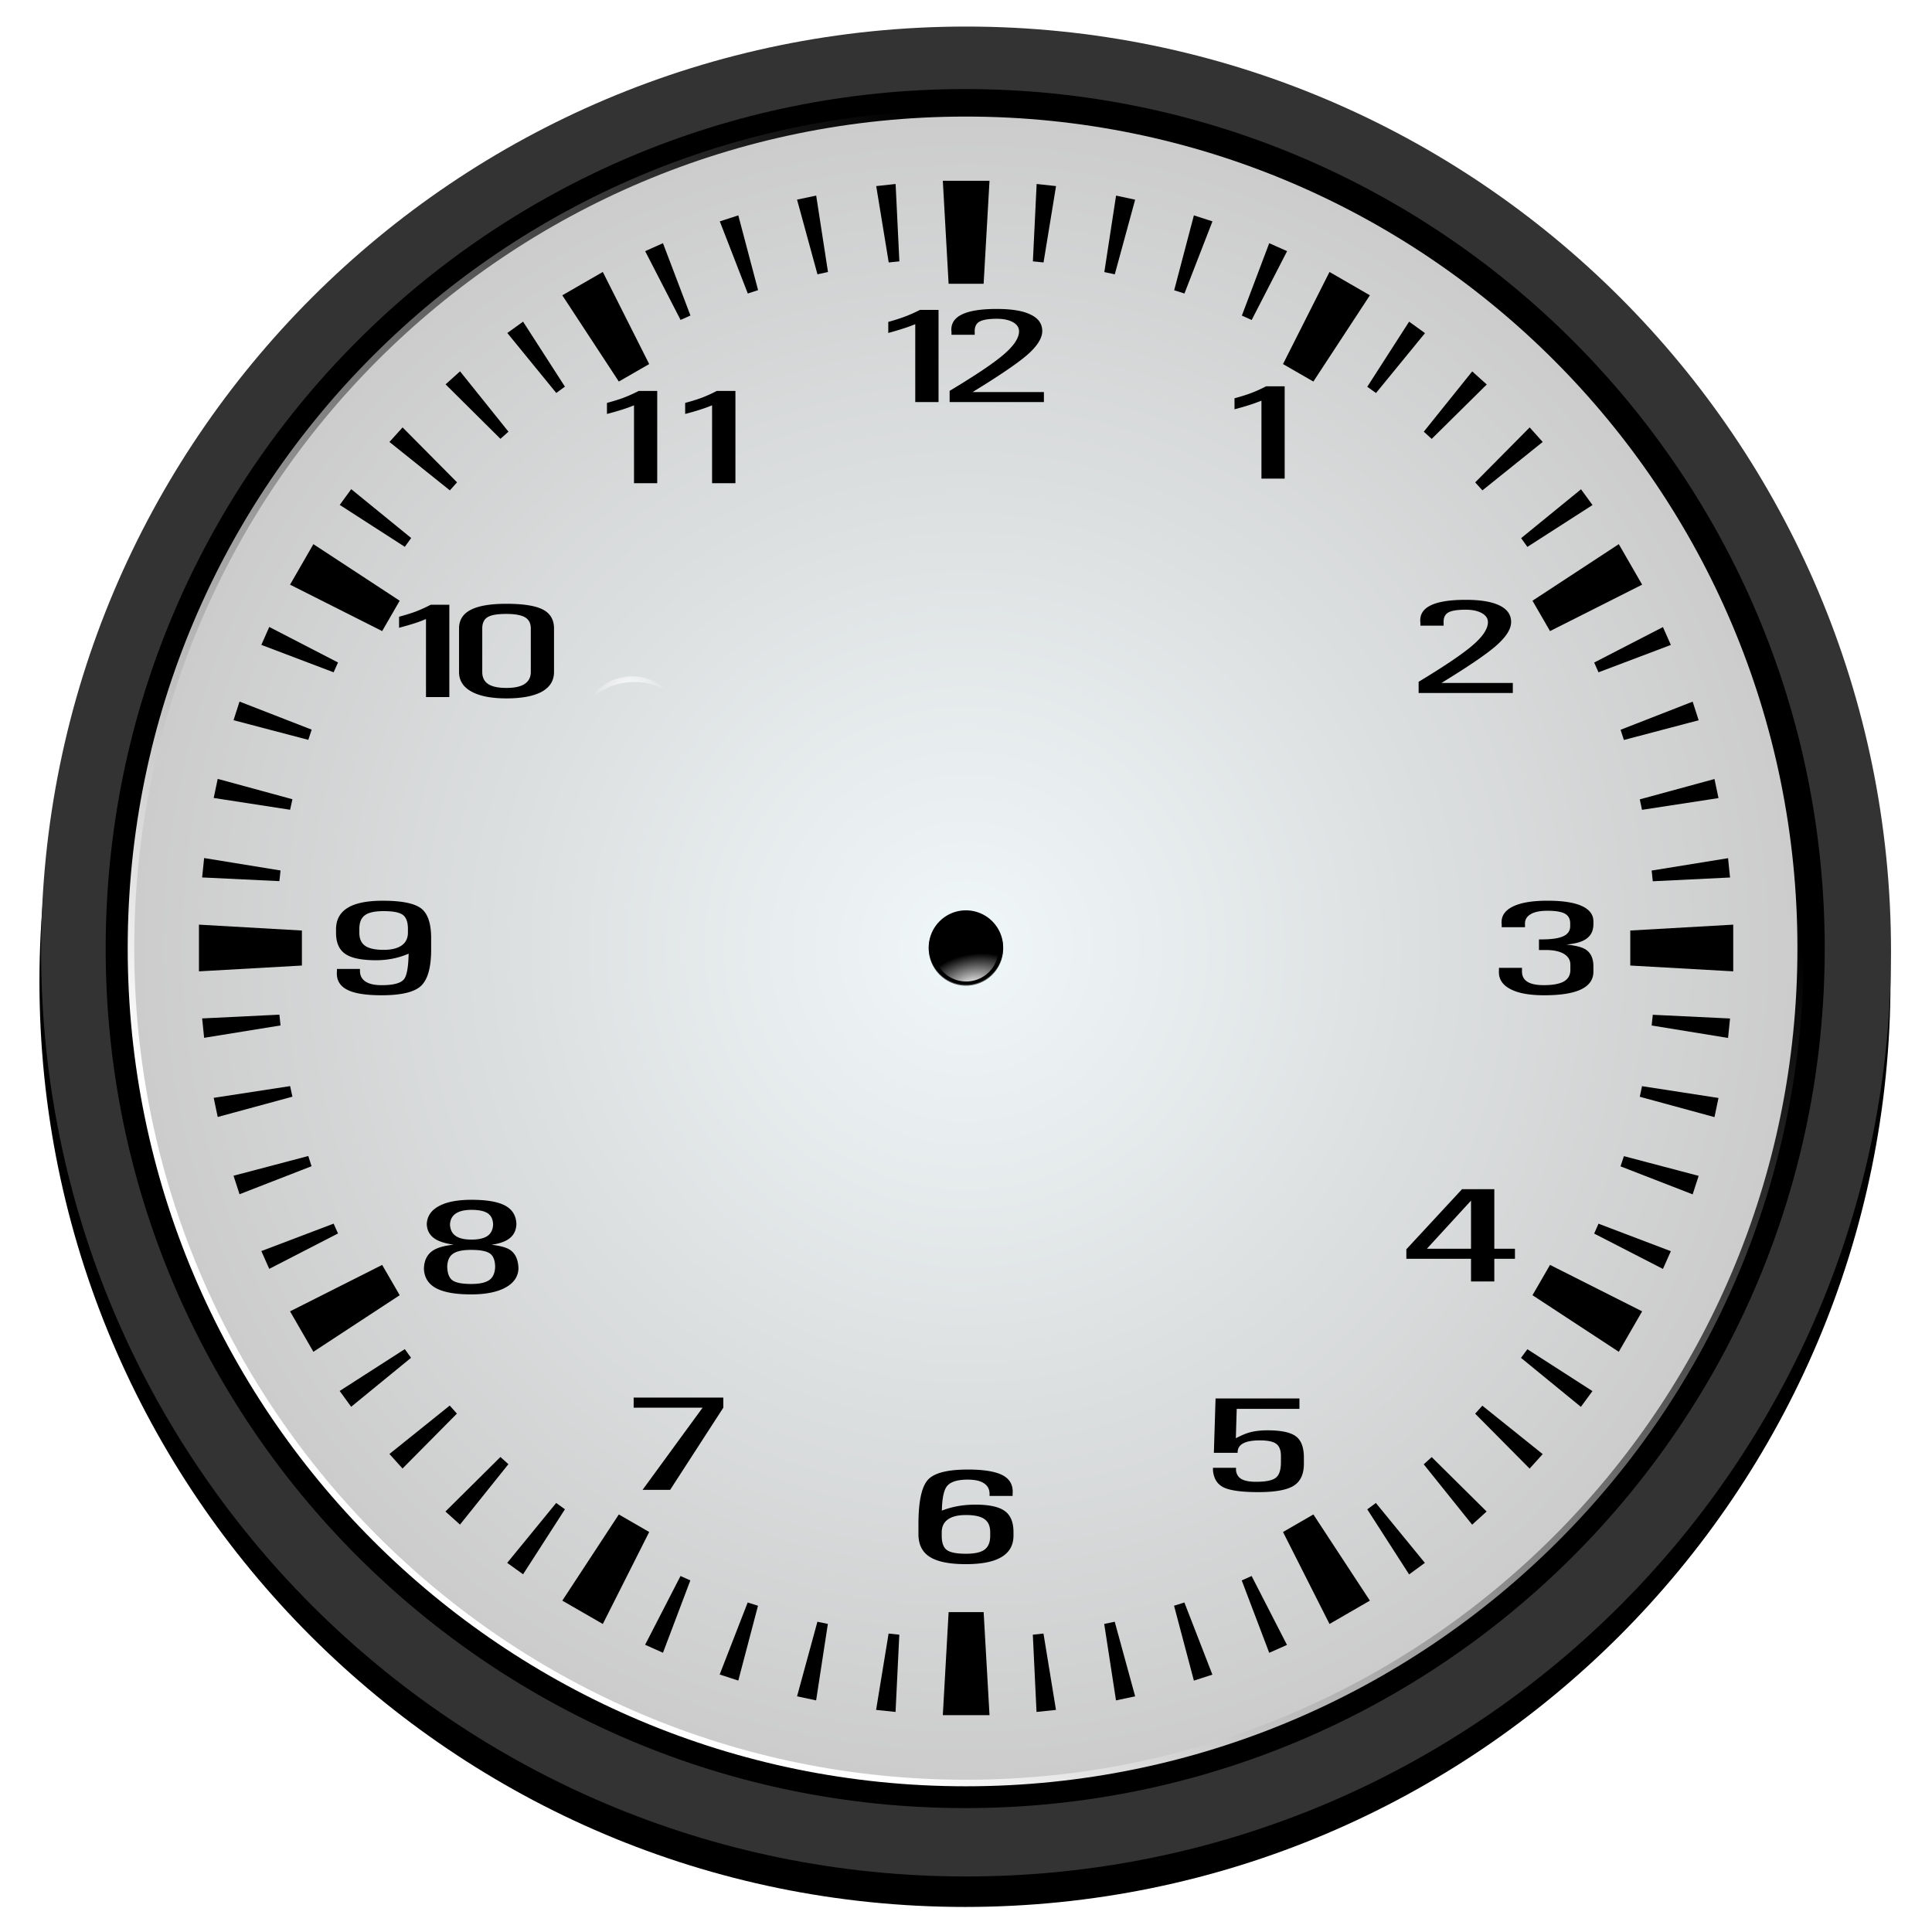
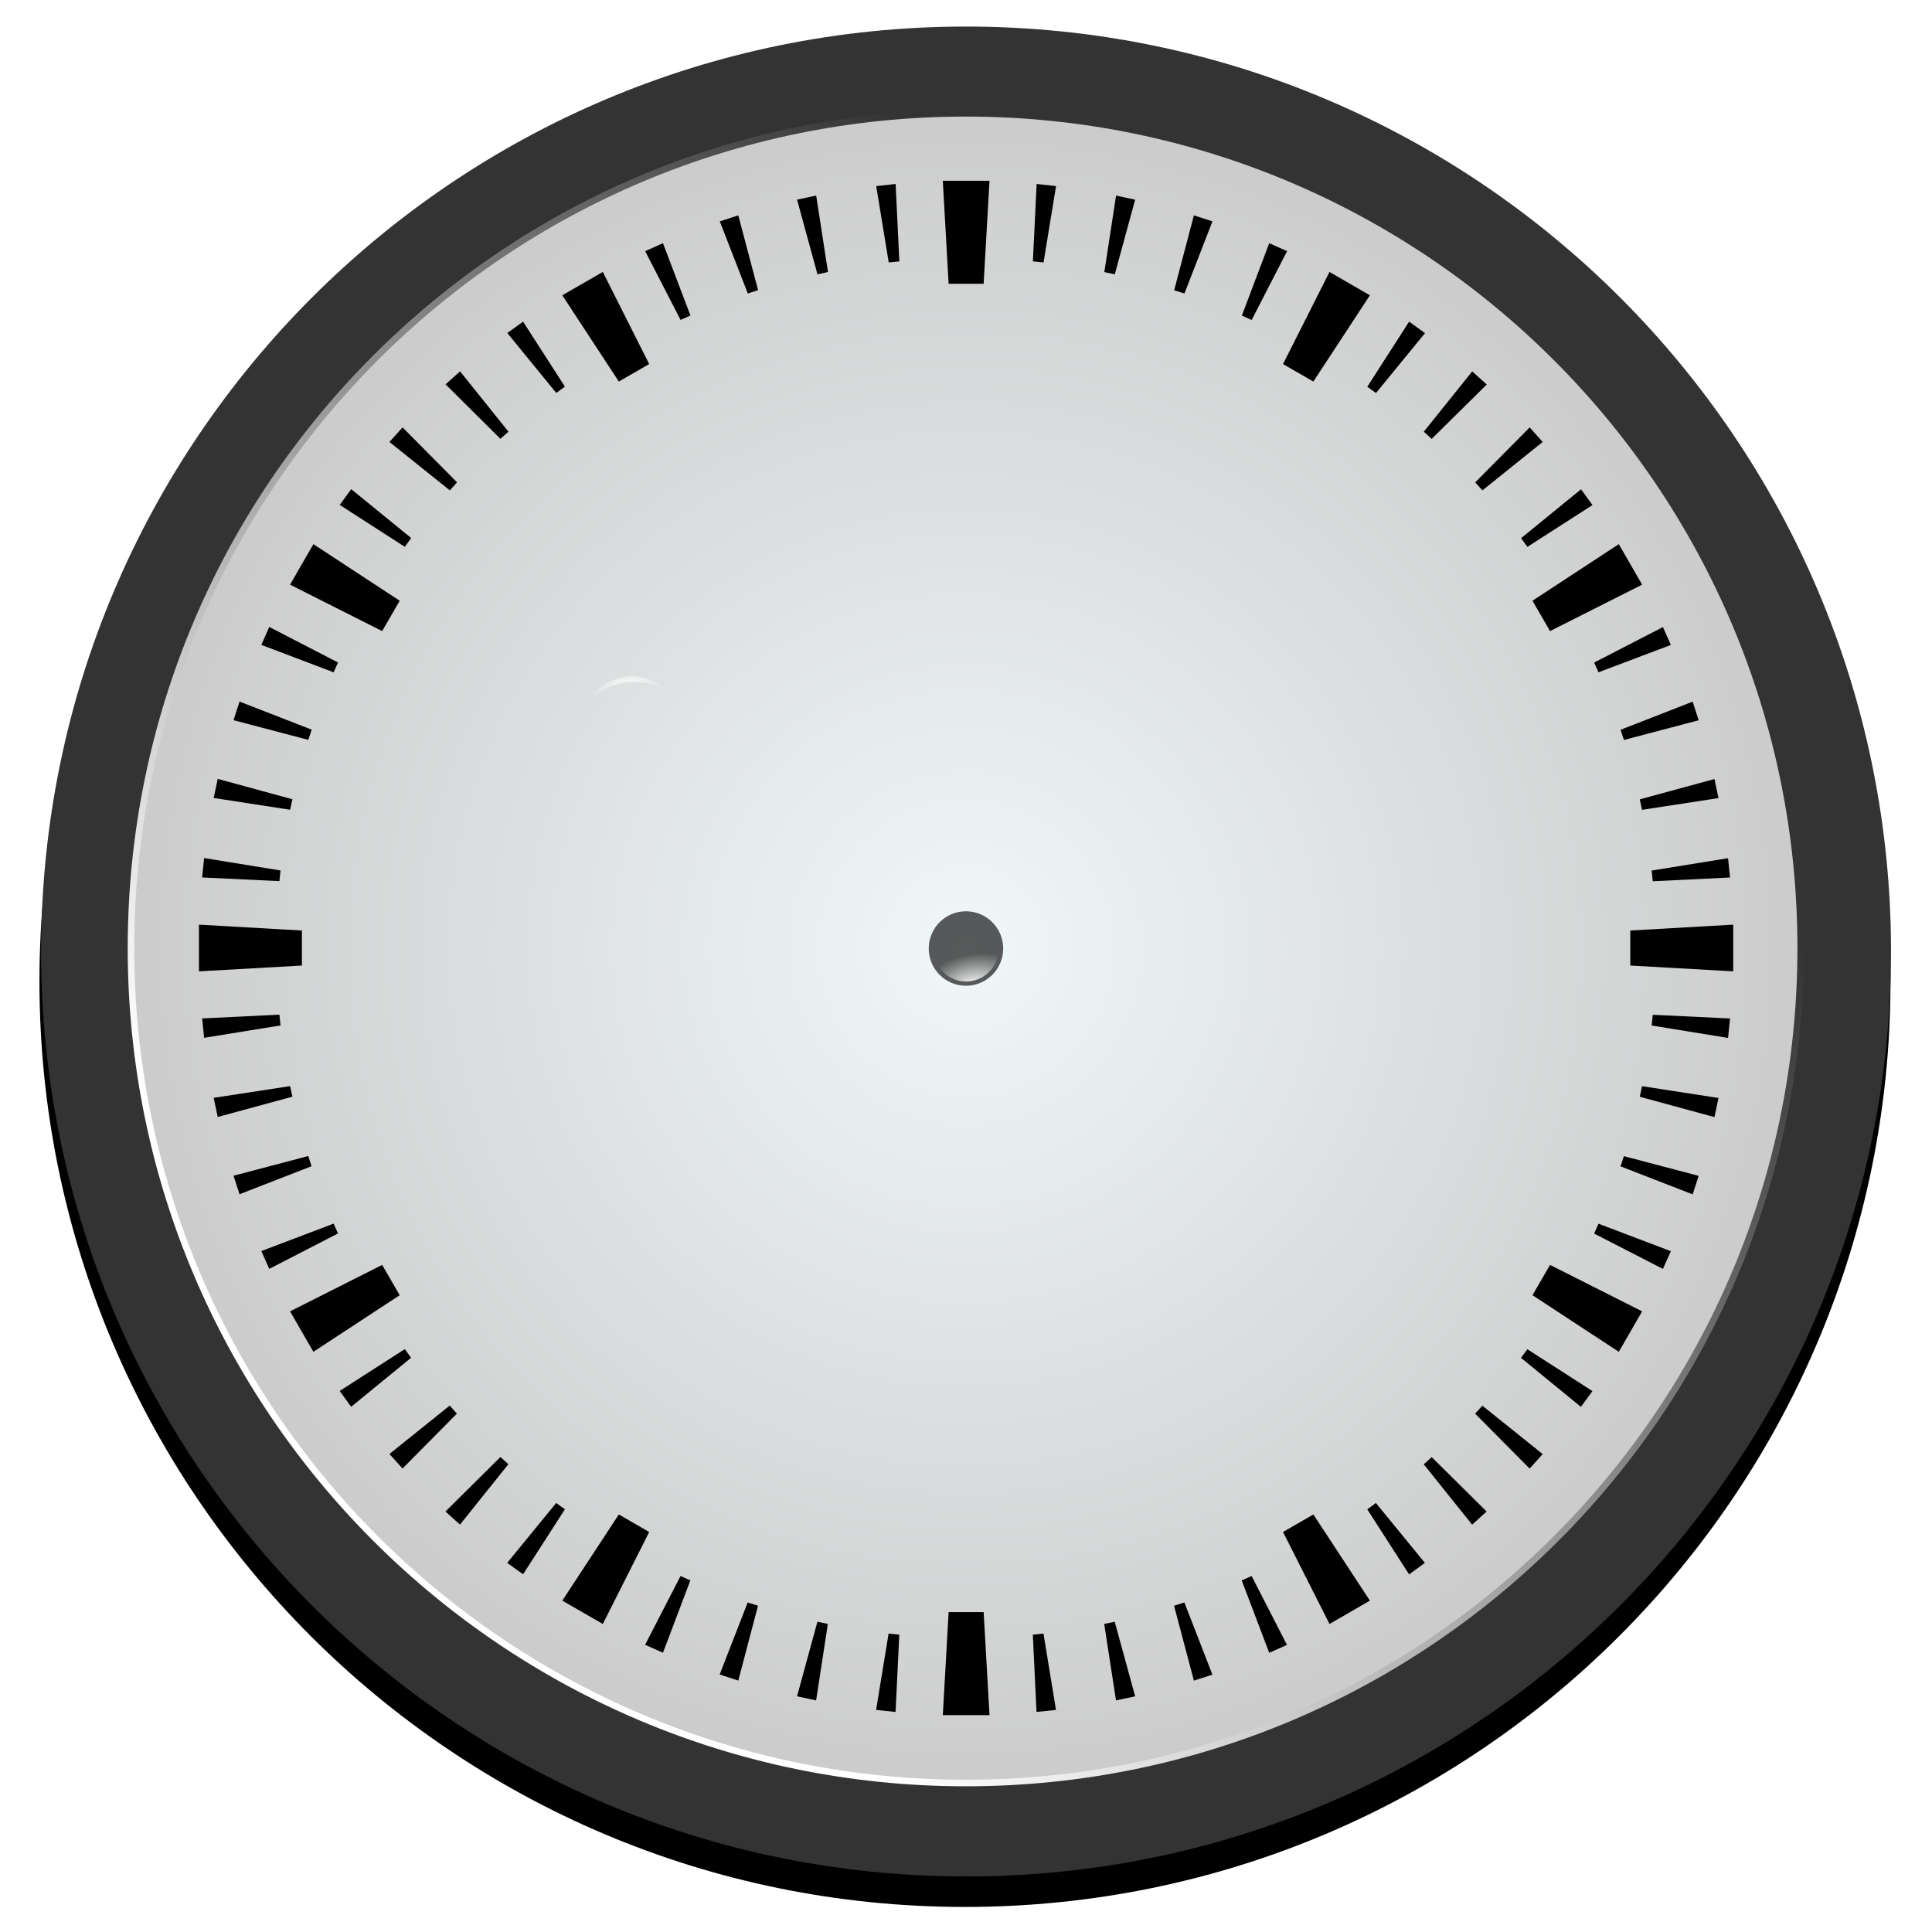
<svg xmlns="http://www.w3.org/2000/svg" xmlns:xlink="http://www.w3.org/1999/xlink" viewBox="0 0 400 400" version="1.0">
  <defs>
    <radialGradient id="c" gradientUnits="userSpaceOnUse" cy="353" cx="-257.14" gradientTransform="matrix(1.636 -.014 .009 1 160.42 -3.62)" r="52.319">
      <stop offset="0" stop-color="#fff" />
      <stop offset="1" stop-color="#fff" stop-opacity="0" />
    </radialGradient>
    <radialGradient xlink:href="#d" id="l" gradientUnits="userSpaceOnUse" gradientTransform="matrix(-.992 .125 -.075 -.598 -502.2 415.88)" cx="-260.01" cy="219.21" r="37.016" />
    <radialGradient xlink:href="#c" id="k" gradientUnits="userSpaceOnUse" gradientTransform="matrix(1.636 -.014 .009 1 160.42 -3.62)" cx="-257.14" cy="353" r="52.319" />
    <radialGradient xlink:href="#b" id="i" gradientUnits="userSpaceOnUse" cx="-485.71" cy="332.36" r="262.86" />
    <radialGradient id="d" gradientUnits="userSpaceOnUse" cy="219.21" cx="-260.01" gradientTransform="matrix(-.992 .125 -.075 -.598 -502.2 415.88)" r="37.016">
      <stop offset="0" stop-color="#fff" />
      <stop offset="1" stop-color="#fff" stop-opacity="0" />
    </radialGradient>
    <radialGradient id="b" gradientUnits="userSpaceOnUse" cy="332.36" cx="-485.71" r="262.86">
      <stop offset="0" stop-color="#f0f7f9" />
      <stop offset="1" stop-color="#ccc" />
    </radialGradient>
    <filter id="h">
      <feGaussianBlur stdDeviation="5.299" />
    </filter>
    <filter id="j">
      <feGaussianBlur stdDeviation="1.046" />
    </filter>
    <filter id="e">
      <feGaussianBlur stdDeviation="5.257" />
    </filter>
    <filter id="f">
      <feGaussianBlur stdDeviation="5.257" />
    </filter>
    <linearGradient id="a" y2="332.36" gradientUnits="userSpaceOnUse" x2="-221.36" y1="614.71" x1="-485.71">
      <stop offset="0" stop-color="#fff" />
      <stop offset="1" stop-color="#fff" stop-opacity="0" />
    </linearGradient>
    <linearGradient xlink:href="#a" id="g" gradientUnits="userSpaceOnUse" x1="-485.71" y1="614.71" x2="-221.36" y2="332.36" />
  </defs>
  <path d="M-222.857 332.362c0 145.172-117.685 262.857-262.857 262.857-145.172 0-262.857-117.685-262.857-262.857 0-145.172 117.685-262.857 262.857-262.857 145.172 0 262.857 117.685 262.857 262.857z" transform="matrix(.729 0 0 .729 553.875 -39.102)" fill-rule="evenodd" filter="url(#e)" />
  <path d="M391.515 197c0 105.764-85.738 191.502-191.501 191.502-105.764 0-191.502-85.738-191.502-191.501C8.512 91.237 94.25 5.499 200.014 5.499c105.763 0 191.501 85.738 191.501 191.502z" fill="#333" fill-rule="evenodd" />
-   <path d="M-222.857 332.362c0 145.172-117.685 262.857-262.857 262.857-145.172 0-262.857-117.685-262.857-262.857 0-145.172 117.685-262.857 262.857-262.857 145.172 0 262.857 117.685 262.857 262.857z" transform="translate(528.663 -28.616) scale(.677)" fill-rule="evenodd" filter="url(#f)" />
  <path d="M-222.857 332.362c0 145.172-117.685 262.857-262.857 262.857-145.172 0-262.857-117.685-262.857-262.857 0-145.172 117.685-262.857 262.857-262.857 145.172 0 262.857 117.685 262.857 262.857z" transform="matrix(.655 0 0 .655 518.11 -21.392)" fill="none" stroke="url(#g)" stroke-width="4.141" stroke-linecap="round" filter="url(#h)" />
  <path d="M-222.857 332.362c0 145.172-117.685 262.857-262.857 262.857-145.172 0-262.857-117.685-262.857-262.857 0-145.172 117.685-262.857 262.857-262.857 145.172 0 262.857 117.685 262.857 262.857z" transform="matrix(.655 0 0 .655 518.11 -21.392)" fill="url(#i)" fill-rule="evenodd" />
  <path d="M195.2 37.432L196.4 58.75h7.25l1.216-21.317h-9.668zm-9.774.66l-4.015.437L184 54.337l2.205-.224-.779-16.02zm29.2 0l-.779 16.02 2.206.225 2.589-15.808-4.015-.436zm-45.643 2.404l-3.962.833 4.226 15.465 2.18-.476-2.444-15.822zm62.086 0l-2.43 15.836 2.166.462 4.213-15.452-3.949-.846zm-78.212 4.095l-3.83 1.241 5.798 14.937 2.127-.7-4.095-15.478zm94.325 0L243.1 60.096l2.126.673 5.798-14.937-3.843-1.241zM137.26 50.349l-3.685 1.65 7.33 14.238 2.047-.911-5.692-14.977zm125.52 0l-5.666 14.99 2.033.911 7.33-14.25-3.698-1.651zm-137.974 5.956l-8.387 4.834 11.702 17.856 6.286-3.619-9.601-19.07zm150.454 0l-9.628 19.071 6.287 3.619 11.701-17.856-8.36-4.834zM108.297 66.594l-3.262 2.35 10.13 12.415 1.796-1.308-8.664-13.457zm183.445 0l-8.664 13.484 1.81 1.294 10.143-12.401-3.289-2.377zM95.25 76.882l-2.998 2.694 11.358 11.279 1.664-1.48-10.024-12.493zm209.555.013l-10.024 12.48 1.638 1.493 11.397-11.266-3.011-2.707zM83.349 88.491l-2.72 3.01 12.506 10.025 1.493-1.664L83.349 88.49zm233.355 0l-11.28 11.384 1.493 1.651 12.48-10.024-2.693-3.011zM72.717 101.275l-2.377 3.262 13.471 8.677 1.321-1.822-12.415-10.117zm254.618.026l-12.401 10.117 1.294 1.81 13.484-8.664-2.377-3.263zM64.885 112.66l-4.833 8.387 19.07 9.615 3.633-6.287-17.87-11.714zm270.269 0l-17.87 11.715 3.633 6.287 19.07-9.615-4.833-8.387zM55.746 129.803l-1.637 3.711 14.963 5.68.912-2.035-14.238-7.356zm288.547.027l-14.237 7.343.898 2.02 14.977-5.665-1.638-3.698zM49.592 145.254l-1.242 3.857 15.48 4.068.7-2.114-14.938-5.81zm300.855.014l-14.924 5.824.687 2.113 15.479-4.081-1.242-3.856zM45.075 161.26l-.832 3.95 15.822 2.442.476-2.179-15.466-4.213zm309.89.027l-15.466 4.213.462 2.166 15.835-2.43-.832-3.95zM42.261 177.65l-.41 4.015 15.994.766.238-2.206-15.822-2.575zm315.515.027l-15.822 2.562.238 2.218 15.994-.779-.41-4.001zM41.192 191.439v9.668l21.316-1.202v-7.25l-21.316-1.216zm317.655 0l-21.316 1.215v7.25l21.316 1.203v-9.668zm-301 18.635l-15.994.78.41 4.014 15.821-2.562-.238-2.232zm284.346.027l-.238 2.218 15.822 2.576.41-4.028-15.994-.766zM60.065 224.866l-15.822 2.43.832 3.962 15.466-4.2-.476-2.192zm279.896.013l-.462 2.193 15.465 4.213.832-3.962-15.835-2.444zM63.829 239.341l-15.479 4.08 1.242 3.831 14.91-5.798-.673-2.113zm272.381.026l-.7 2.113 14.937 5.798 1.242-3.83-15.479-4.08zM69.072 253.34l-14.963 5.68 1.637 3.684 14.238-7.33-.912-2.034zm261.882.014l-.898 2.047 14.237 7.316 1.638-3.671-14.977-5.692zm-251.831 8.531L60.052 271.5l4.834 8.373 17.869-11.714-3.632-6.274zm241.794 0l-3.632 6.274 17.869 11.714 4.833-8.373-19.07-9.615zM83.81 279.32l-13.484 8.663 2.377 3.276 12.402-10.143-1.295-1.796zm232.417.026l-1.32 1.783 12.4 10.143 2.391-3.262-13.47-8.664zM93.11 291.007l-12.48 10.024 2.707 3.011L94.6 292.671l-1.492-1.664zm213.795.026l-1.492 1.651 11.278 11.371 2.708-2.998-12.494-10.024zm-203.295 10.619l-11.385 11.292 3.011 2.707 10.024-12.507-1.65-1.492zm192.809.026l-1.651 1.492 10.024 12.494 2.998-2.72-11.371-11.266zm-181.267 9.496l-10.142 12.401 3.288 2.364 8.664-13.458-1.81-1.307zm169.71 0l-1.783 1.32 8.664 13.472 3.262-2.39-10.143-12.402zm-156.74 2.377l-11.702 17.843 8.387 4.833 9.601-19.044-6.286-3.632zm143.798 0l-6.287 3.632 9.628 19.044 8.36-4.833-11.701-17.843zm-131.027 12.745l-7.33 14.237 3.698 1.65 5.666-14.976-2.034-.911zm118.242 0l-2.047.911 5.692 14.99 3.672-1.638-7.317-14.263zm-104.335 5.48L149 346.688l3.856 1.255 4.081-15.492-2.14-.673zm90.415 0l-2.14.674 4.108 15.505 3.83-1.241-5.798-14.937zm-48.813 1.995l-1.202 21.33h9.668l-1.215-21.33H196.4zm-27.167 1.994l-4.213 15.44 3.949.844 2.43-15.835-2.166-.449zm61.558 0l-2.18.45 2.444 15.834 3.962-.845-4.226-15.439zm-46.819 2.444l-2.588 15.808 4.028.423.779-15.994-2.219-.237zm32.067 0l-2.206.237.766 15.994 4.028-.423-2.588-15.808z" fill-rule="evenodd" />
-   <path d="M79.03 206.06c-3.367 0-5.798-.397-7.277-1.216-1.492-.805-2.152-2.086-1.994-3.843v-.396h4.768V201c0 .977.383 1.717 1.149 2.219.753.502 1.875.753 3.354.753 2.47 0 4.028-.436 4.662-1.295.555-.779.859-2.522.912-5.23-2.113.912-4.359 1.36-6.736 1.36-2.985 0-5.111-.435-6.379-1.307-1.28-.871-1.915-2.337-1.915-4.371v-.727c0-1.98.806-3.46 2.417-4.45 1.598-.978 4.015-1.466 7.25-1.466 3.95 0 6.617.541 7.99 1.624 1.374 1.083 2.061 3.183 2.035 6.287v2.298c-.013 3.684-.727 6.154-2.127 7.448-1.386 1.281-4.094 1.915-8.109 1.915zm5.428-13.723c0-1.426-.356-2.403-1.056-2.918-.7-.529-2.034-.78-3.975-.78-1.81 0-3.104.278-3.87.846-.78.568-1.162 1.518-1.162 2.852v.74c0 1.268.396 2.18 1.188 2.734.78.554 2.06.845 3.844.845 1.65 0 2.892-.317 3.75-.924.846-.608 1.281-1.493 1.281-2.655v-.74zM325.092 191.198c0-.957-.368-1.63-1.086-2.027-.719-.407-1.934-.606-3.628-.606-1.547 0-2.726.246-3.518.739-.81.492-1.178 1.193-1.123 2.093v.568h-4.825v-.568c-.184-1.573.534-2.785 2.173-3.637 1.64-.853 4.088-1.279 7.311-1.279 3.112 0 5.47.36 7.09 1.09 1.602.729 2.413 1.79 2.413 3.191v.55c0 1.629-.7 2.775-2.137 3.447-.791.388-1.952.654-3.462.805 1.62.161 2.836.426 3.61.805 1.326.635 1.989 1.885 1.989 3.732v1.06c0 1.63-.847 2.861-2.542 3.676-1.694.814-4.235 1.221-7.642 1.221-3.113 0-5.47-.435-7.09-1.326-1.64-.88-2.394-2.14-2.284-3.779v-.568h4.77v.568c-.037 1.023.313 1.781 1.068 2.274.737.492 1.897.738 3.462.738 1.879 0 3.26-.265 4.162-.776.884-.521 1.326-1.317 1.326-2.397v-1.051c0-.957-.442-1.705-1.326-2.245-.902-.54-2.155-.805-3.757-.805h-1.418v-2.197h.497c2.081 0 3.592-.218 4.53-.654.958-.435 1.437-1.136 1.437-2.093v-.55zM206.385 63.965c-3.34 0-5.771.397-7.33 1.189-1.558.792-2.245 1.981-2.06 3.579v.581h4.808v-.581c-.04-1.017.277-1.717.937-2.113.674-.396 1.876-.62 3.645-.62 1.374 0 2.483.237 3.329.7.845.475 1.267 1.109 1.267 1.888 0 1.386-1.043 2.971-3.156 4.794-2.1 1.81-5.85 4.319-11.213 7.541v2.325h19.52v-2.074h-14.765c5.322-3.262 8.994-5.745 11.04-7.462 2.26-1.915 3.382-3.645 3.382-5.164 0-1.505-.793-2.641-2.39-3.407-1.599-.793-3.936-1.176-7.014-1.176zm-15.914.198a30.483 30.483 0 01-3.09 1.374c-.912.343-2.074.726-3.474 1.11v2.284c1.876-.502 3.434-.99 4.636-1.44l.95-.37v16.127h4.821V64.163h-3.843zM200.376 304.253c3.368 0 5.798.41 7.277 1.216 1.48.805 2.153 2.1 1.995 3.856v.396h-4.768v-.396c0-.977-.383-1.717-1.15-2.219-.765-.515-1.875-.766-3.354-.766-2.245 0-3.71.489-4.398 1.466-.594.845-.924 2.496-.977 4.953 2.126-.832 4.438-1.242 6.947-1.242 2.826 0 4.847.436 6.062 1.308 1.215.871 1.822 2.324 1.822 4.371v.727c0 1.98-.832 3.46-2.47 4.437-1.637.99-4.107 1.48-7.382 1.48-3.407 0-5.89-.502-7.462-1.493-1.572-.99-2.364-2.562-2.364-4.715v-2.285c.026-4.582.674-7.58 1.981-8.994 1.281-1.4 4.028-2.1 8.241-2.1zm-5.401 13.723c0 1.44.356 2.416 1.056 2.931.7.516 2.02.78 3.95.78 1.808 0 3.103-.29 3.869-.859.766-.568 1.162-1.519 1.162-2.852v-.727c0-1.268-.396-2.179-1.189-2.734-.792-.568-2.073-.845-3.843-.845-1.638 0-2.88.304-3.724.911-.859.608-1.281 1.493-1.281 2.668v.727zM132.241 80.936a29.964 29.964 0 01-3.103 1.4c-.912.344-2.06.7-3.474 1.083v2.285c1.889-.489 3.434-.964 4.65-1.413l.95-.37v16.126h4.807v-19.11h-3.83zm16.166 0a29.734 29.734 0 01-3.078 1.4c-.91.344-2.073.7-3.473 1.083v2.285c1.875-.489 3.407-.964 4.623-1.413l.95-.37v16.126h4.834v-19.11h-3.856zM104.85 125.008c-3.341 0-5.785.423-7.396 1.255-1.611.832-2.417 2.126-2.417 3.856v9.007c0 1.744.845 3.104 2.55 4.042 1.703.95 4.12 1.426 7.263 1.426 3.21 0 5.68-.475 7.356-1.4 1.664-.938 2.496-2.285 2.496-4.068v-9.007c0-1.81-.766-3.117-2.31-3.922-1.546-.793-4.069-1.189-7.542-1.189zm-15.677.198a29.734 29.734 0 01-3.077 1.4c-.911.343-2.073.7-3.473 1.083v2.285c1.875-.502 3.433-.964 4.635-1.426l.938-.383v16.152h4.834v-19.11h-3.857zm15.677 1.902c1.77 0 3.064.238 3.856.7.793.475 1.19 1.241 1.19 2.311v9.007c0 1.083-.424 1.915-1.282 2.483-.845.555-2.113.82-3.764.82-1.704 0-2.958-.265-3.777-.807-.819-.541-1.228-1.373-1.228-2.496v-9.007c0-1.122.383-1.915 1.122-2.35.74-.45 2.02-.661 3.883-.661zM101.745 257.715c1.62.18 2.818.484 3.591.9 1.326.739 2.007 2.15 2.007 4.243v-.407c0 1.733-.865 3.088-2.596 4.073-1.731.975-4.144 1.468-7.2 1.468-3.316 0-5.784-.455-7.386-1.354-1.583-.91-2.394-2.302-2.394-4.187v.407c0-1.96.737-3.343 2.21-4.148.921-.493 2.228-.834 3.96-1.013-1.4-.2-2.523-.502-3.37-.92-1.474-.738-2.21-1.912-2.21-3.523v.38c0-1.668.791-2.956 2.412-3.865 1.602-.91 3.886-1.364 6.85-1.364 3.224 0 5.58.417 7.072 1.26 1.474.833 2.229 2.16 2.229 3.968v-.379c0 1.61-.682 2.785-2.026 3.533-.792.436-1.842.74-3.15.928zm-4.125-1.07c1.528 0 2.652-.274 3.388-.814.718-.54 1.087-1.383 1.087-2.51v.379c0-1.137-.35-1.952-1.05-2.453-.7-.502-1.842-.758-3.425-.758-1.474 0-2.578.274-3.334.814-.736.53-1.123 1.336-1.123 2.397v-.38c0 1.128.368 1.97 1.105 2.51.718.54 1.842.815 3.352.815zm-.074 2.131c-1.805 0-3.075.284-3.83.853-.756.559-1.124 1.506-1.124 2.822v-.407c0 1.459.35 2.462 1.031 2.993.7.53 2.008.795 3.923.795 1.786 0 3.057-.284 3.83-.87.756-.579 1.142-1.554 1.142-2.918v.407c0-1.42-.35-2.387-1.05-2.898-.68-.512-1.988-.777-3.922-.777zM133.033 308.463l12.431-17.02h-14.272v-2.093h18.563v2.093l-11.013 17.02h-5.709zM269.955 303.055c0 2.15-.7 3.675-2.118 4.556-1.4.88-3.849 1.316-7.292 1.316-3.426 0-5.82-.322-7.164-.956-1.344-.644-2.081-1.819-2.247-3.514v-.568h4.77v.568c.11.805.479 1.392 1.142 1.771.663.37 1.657.559 2.983.559 2.044 0 3.407-.275 4.107-.834.718-.549 1.068-1.629 1.068-3.239v-1.279c0-1.193-.332-2.036-.976-2.51-.626-.473-1.768-.71-3.407-.71-1.565 0-2.726.218-3.48.644-.774.426-1.124 1.07-1.106 1.932h-4.917l.35-11.252h17.366v2.15h-12.983l-.184 6.081c.829-.426 1.51-.739 2.063-.947 1.233-.464 2.725-.692 4.493-.692 2.818 0 4.77.417 5.875 1.241 1.105.824 1.657 2.292 1.657 4.404v1.28zM304.559 260.623H291.17v-1.97l11.529-12.445h6.684v12.331h4.273v2.084h-4.273v4.689h-4.824v-4.689zm0-2.083v-9.964l-9.135 9.963h9.135zM312.864 128.781c0 1.516-1.123 3.23-3.388 5.153-2.045 1.724-5.71 4.205-11.032 7.463h14.77v2.084h-19.502V141.16c5.34-3.23 9.079-5.749 11.178-7.558 2.118-1.818 3.168-3.419 3.168-4.792 0-.777-.424-1.402-1.271-1.876-.847-.464-1.952-.7-3.315-.7-1.768 0-3.002.198-3.665.606-.663.397-.976 1.108-.92 2.13v.569h-4.807v-.568c-.203-1.6.479-2.794 2.044-3.59 1.565-.796 4.015-1.193 7.348-1.193 3.075 0 5.414.397 6.998 1.174 1.602.777 2.394 1.923 2.394 3.42zM261.17 99.088v-16.13l-.957.36c-1.197.455-2.744.929-4.622 1.421v-2.282c1.4-.38 2.56-.74 3.462-1.09.94-.35 1.97-.814 3.094-1.392h3.83v19.113h-4.806z" />
  <path transform="matrix(.145 -.026 .026 .145 229.695 147.406)" d="M-204.824 291.651c0 28.895-23.424 52.32-52.319 52.32-28.895 0-52.319-23.425-52.319-52.32s23.424-52.319 52.32-52.319c28.894 0 52.318 23.424 52.318 52.32z" opacity=".8" fill-rule="evenodd" filter="url(#j)" />
-   <path d="M207.557 194.754a7.705 7.705 0 11-15.164 2.74 7.705 7.705 0 0115.164-2.74z" fill-rule="evenodd" />
  <path transform="rotate(-10.245 971.422 -1182.36) scale(.128)" d="M-204.824 291.651c0 28.895-23.424 52.32-52.319 52.32-28.895 0-52.319-23.425-52.319-52.32s23.424-52.319 52.32-52.319c28.894 0 52.318 23.424 52.318 52.32z" fill="url(#k)" fill-rule="evenodd" />
  <path transform="translate(186.67 87.16) scale(.217)" d="M-257.156 243.625c-17.159 0-32.073 9.028-40.563 22.531 11.165-10.63 26.221-17.187 42.813-17.187 11.38 0 22.033 3.107 31.219 8.469-8.653-8.47-20.39-13.813-33.47-13.813z" opacity=".8" fill="url(#l)" fill-rule="evenodd" />
</svg>